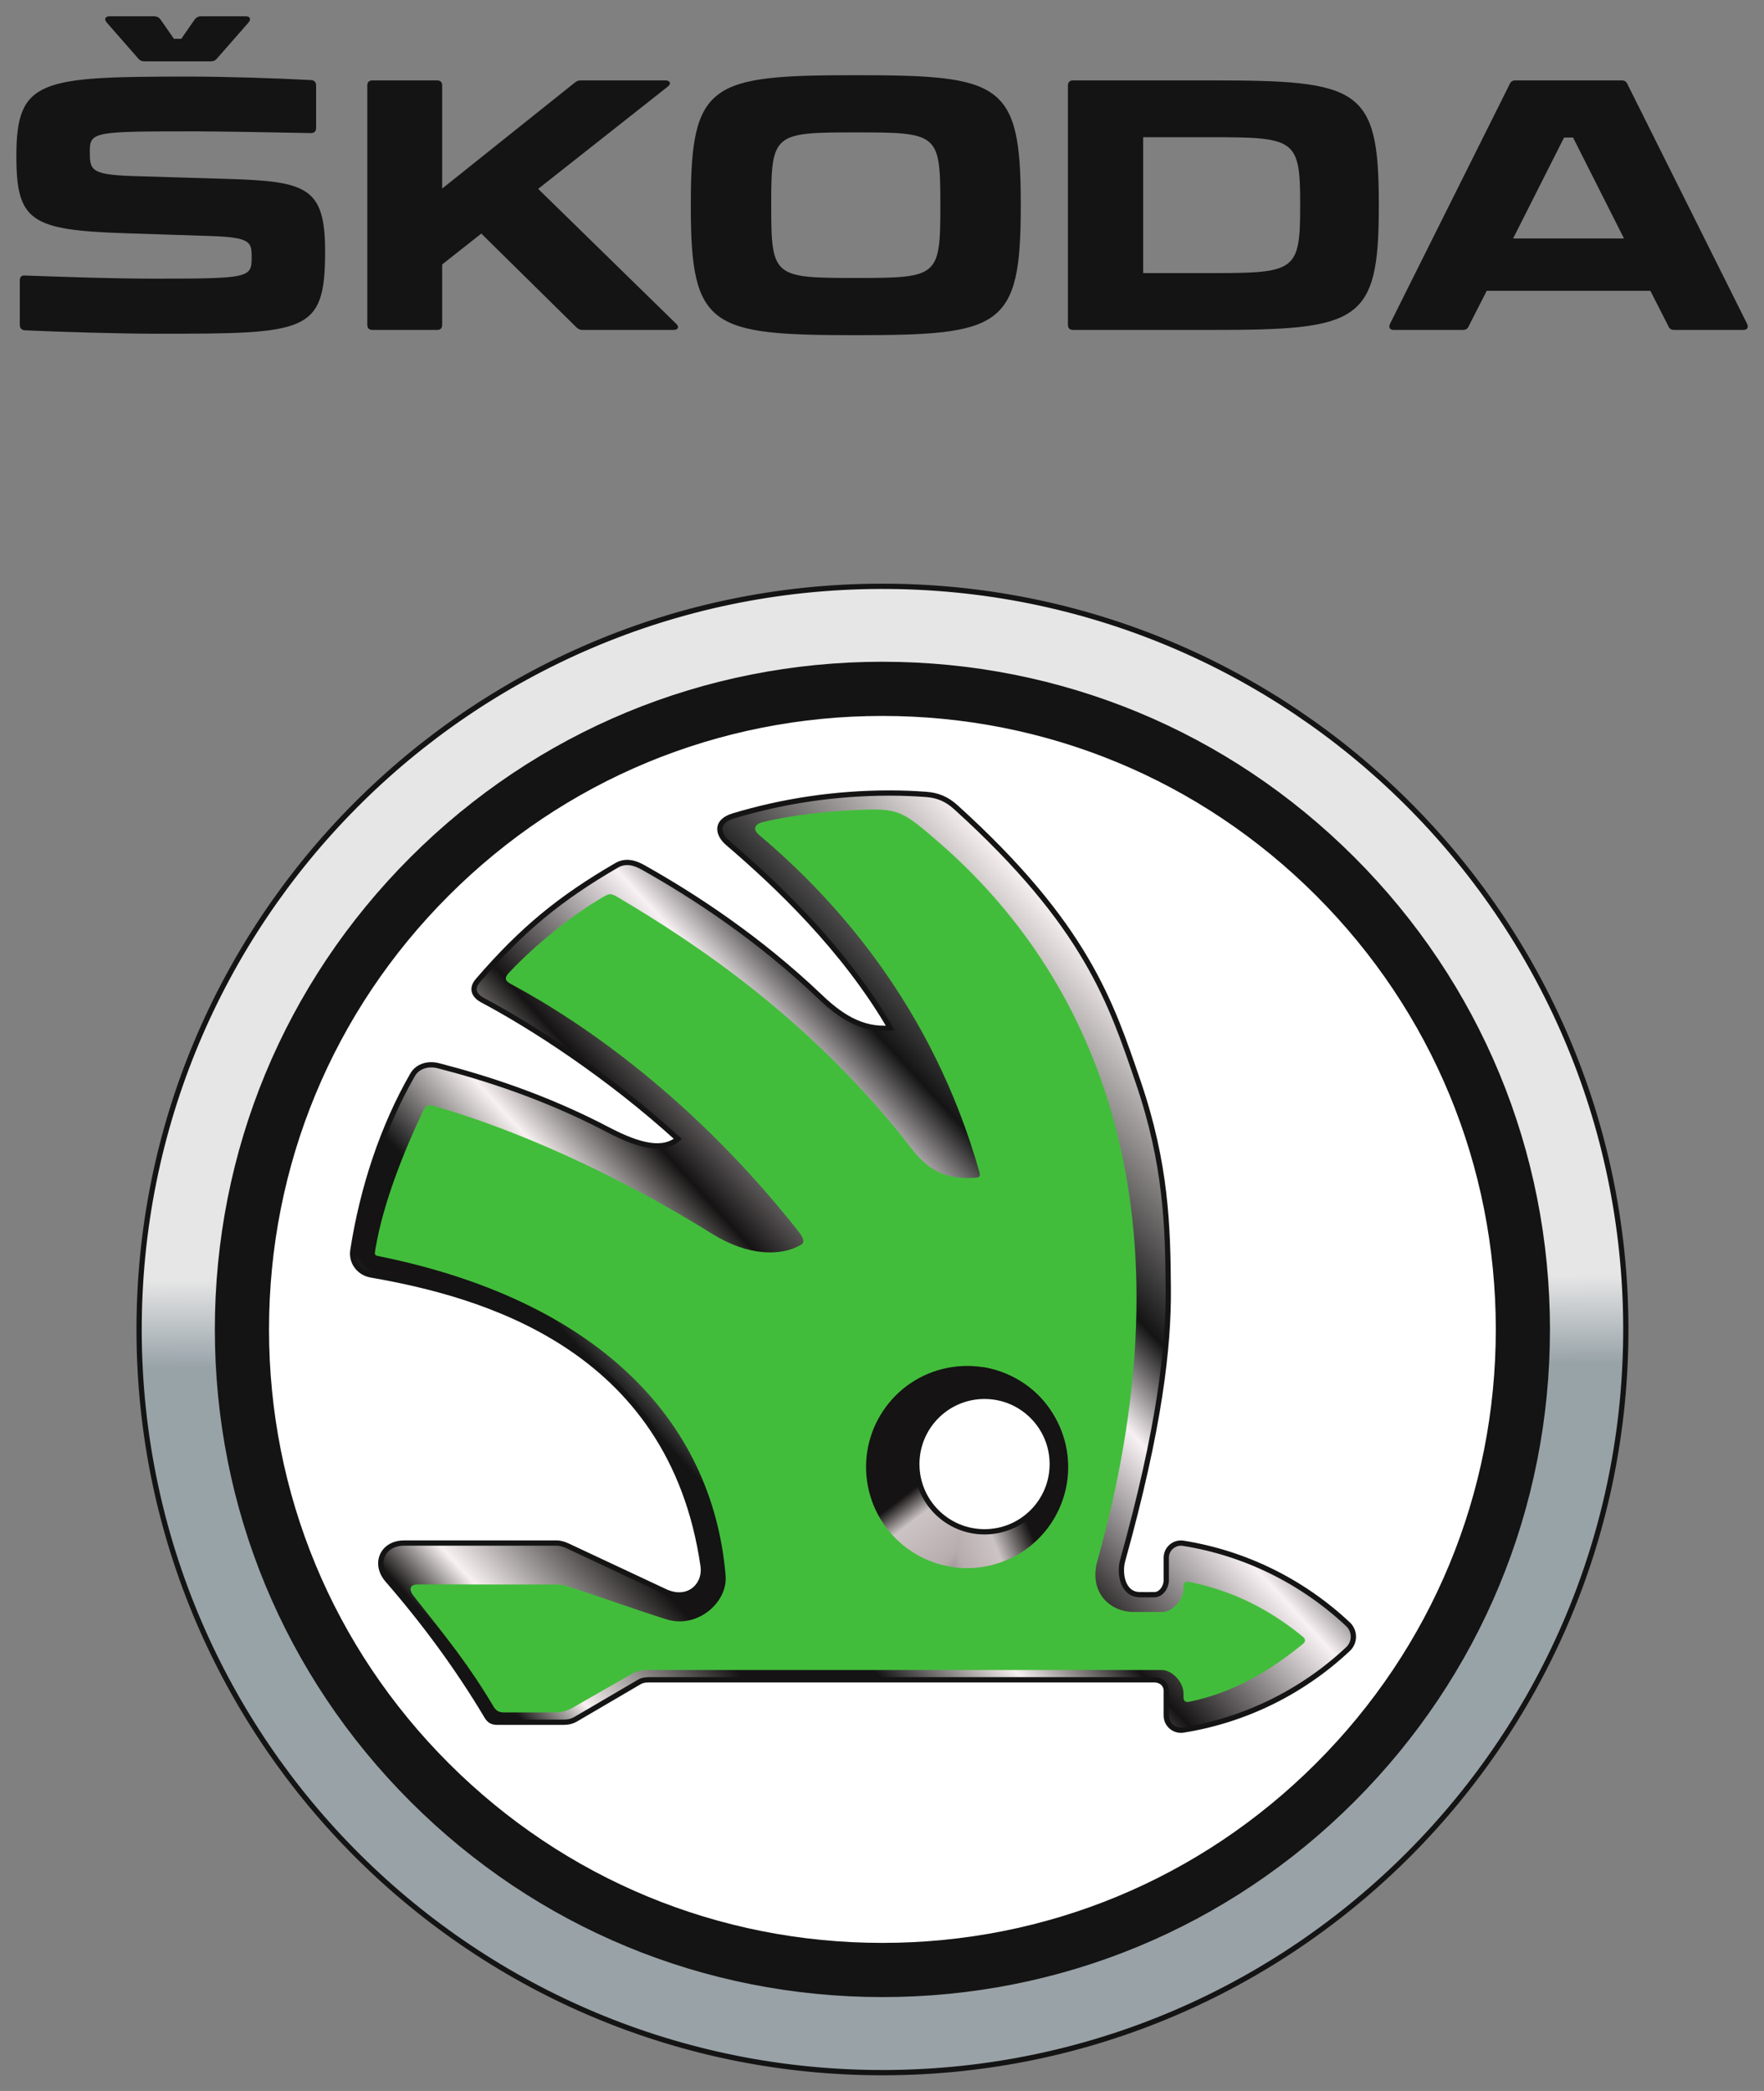
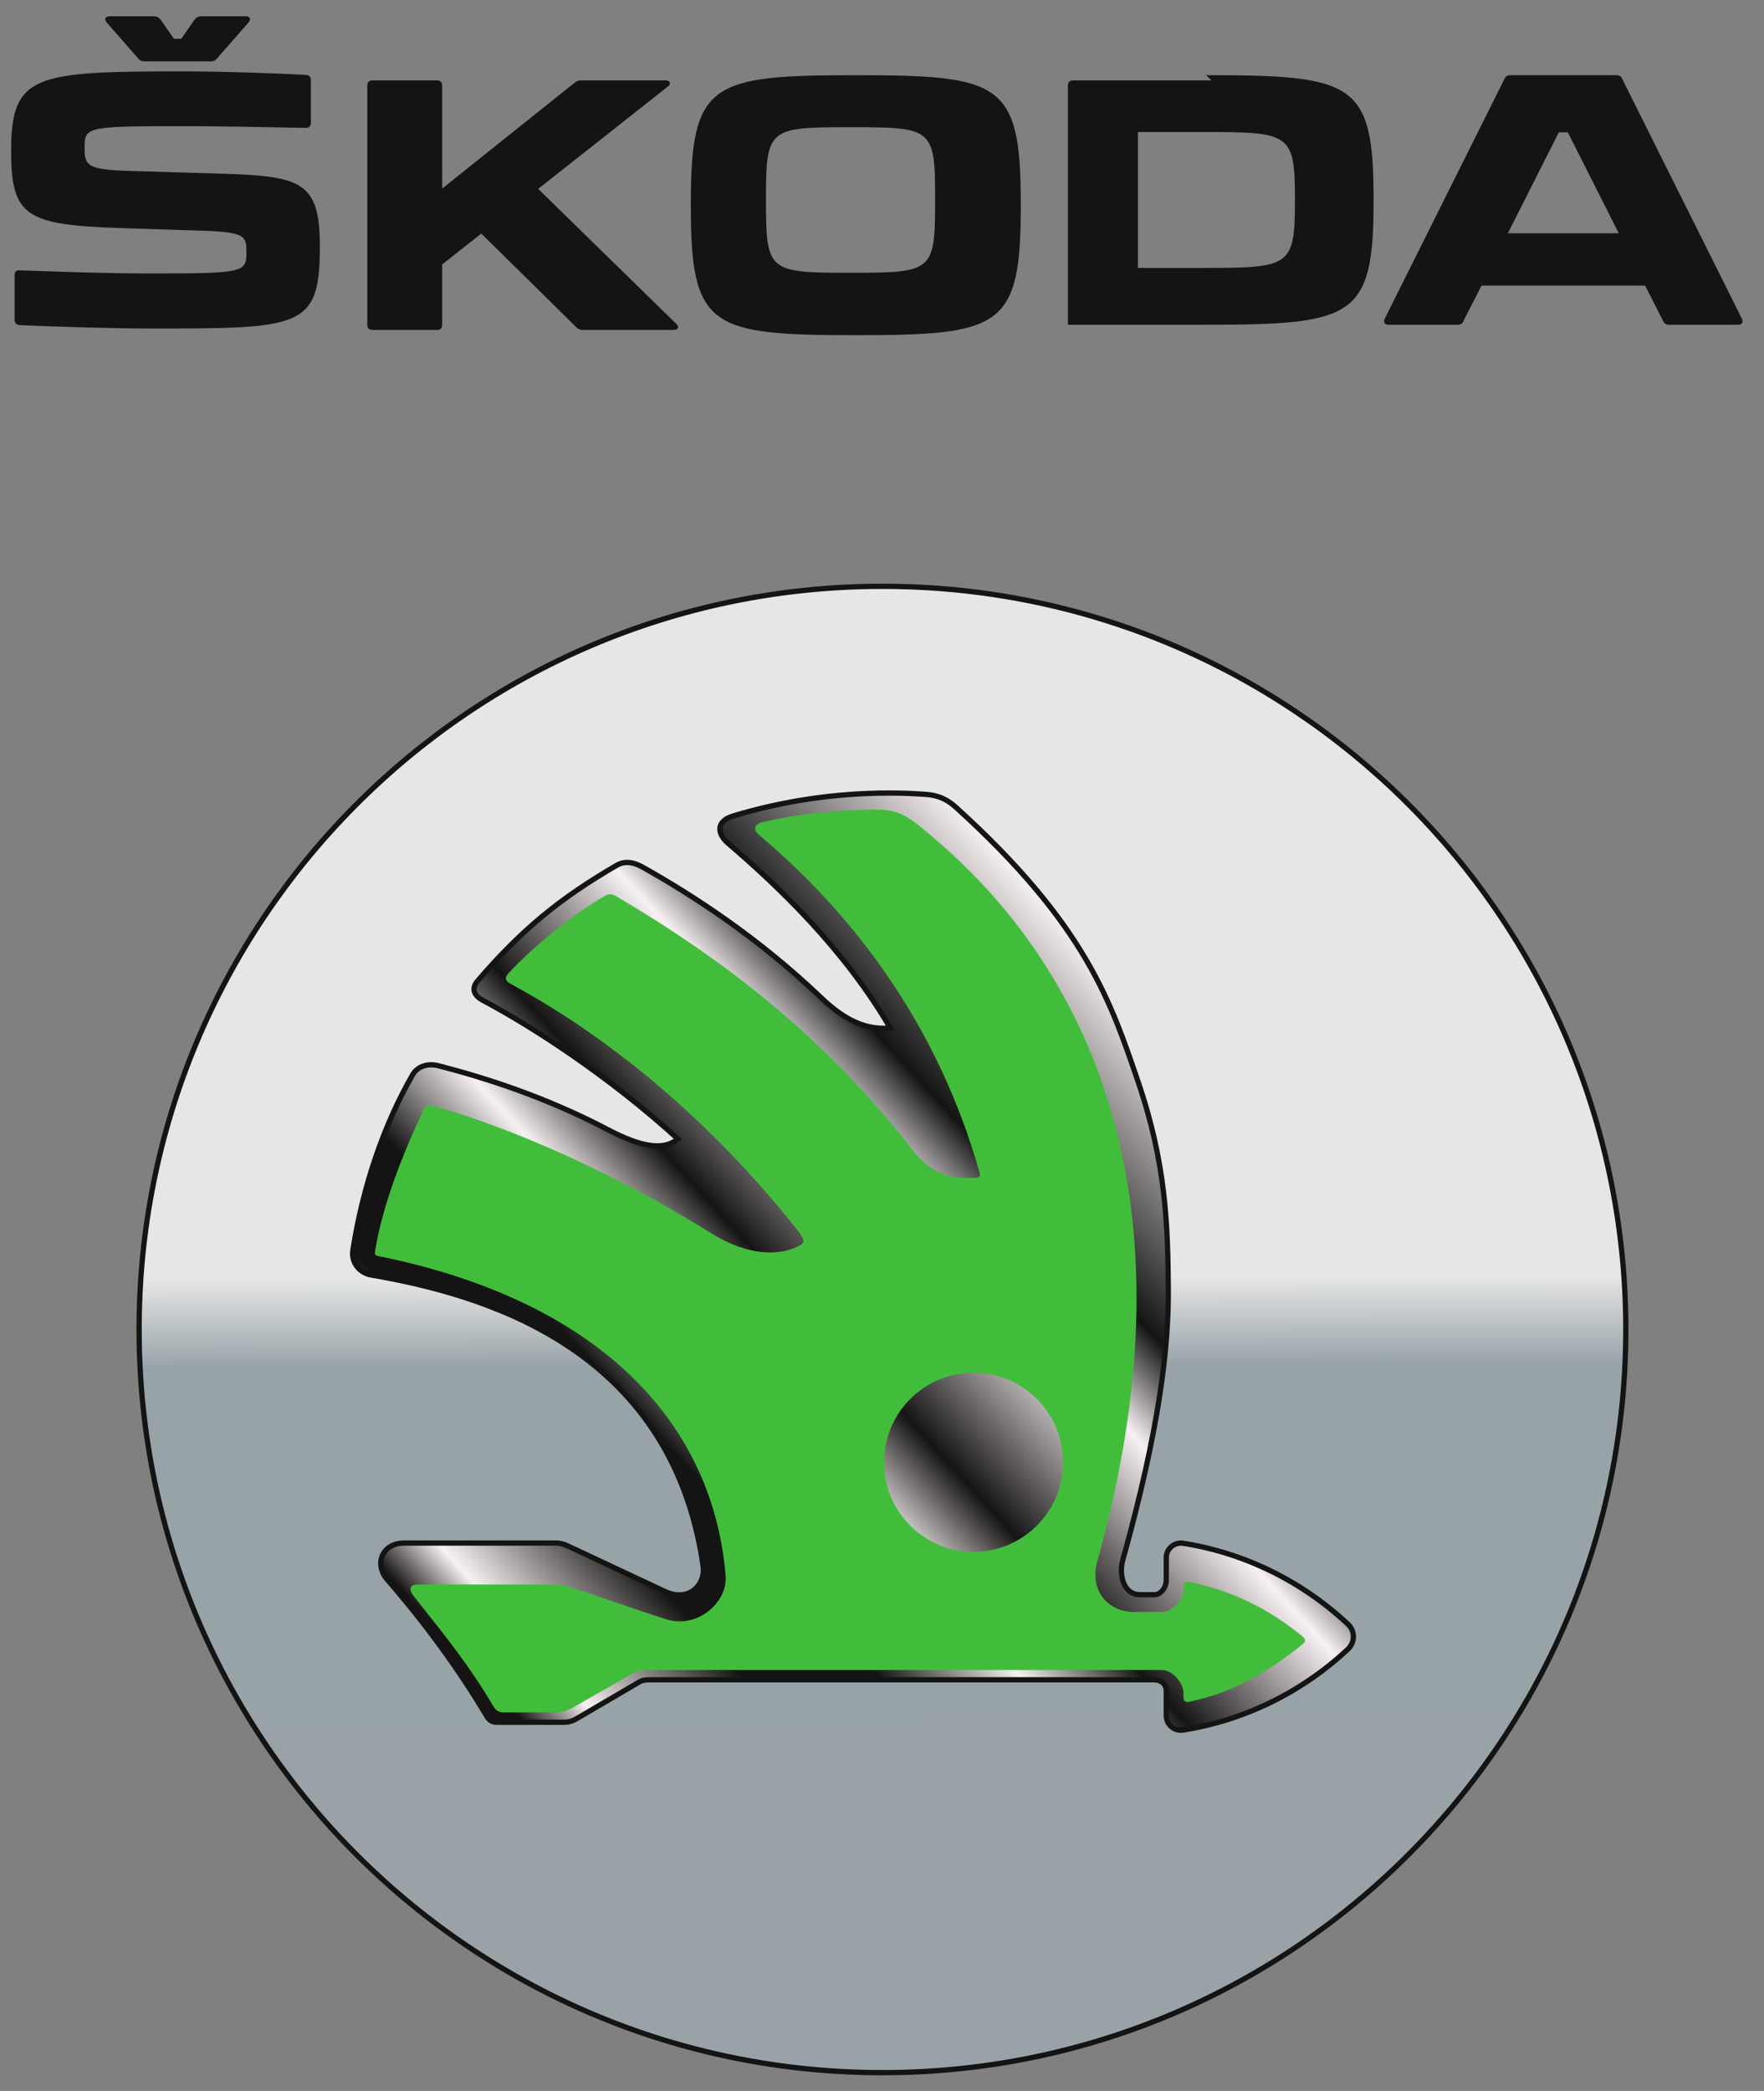
<svg xmlns="http://www.w3.org/2000/svg" width="270" height="320" version="1.1">
  <rect width="100%" height="100%" fill="#808080" stroke="none" />
  <defs>
    <clipPath id="clipPath36">
      <path d="m85.721 183.02c-10.728-4.537-20.361-11.033-28.635-19.306-8.273-8.273-14.769-17.907-19.304-28.634-4.697-11.105-7.079-22.902-7.079-35.064 0-12.159 2.382-23.958 7.079-35.061 4.535-10.727 11.031-20.362 19.304-28.633 8.274-8.274 17.907-14.77 28.635-19.306 11.105-4.697 22.901-7.081 35.063-7.081 12.16 0 23.957 2.384 35.061 7.081 10.727 4.536 20.362 11.032 28.634 19.306 8.274 8.271 14.768 17.906 19.305 28.633 4.699 11.103 7.081 22.902 7.081 35.061 0 12.162-2.382 23.959-7.081 35.064-4.537 10.727-11.031 20.361-19.305 28.634-8.272 8.273-17.907 14.769-28.634 19.306-11.104 4.697-22.901 7.078-35.061 7.078-12.162 0-23.958-2.381-35.063-7.078m-22.778-140.84c-15.449 15.45-23.958 35.991-23.958 57.838 0 21.852 8.509 42.392 23.958 57.842 15.45 15.45 35.99 23.958 57.841 23.958 21.848 0 42.39-8.508 57.84-23.958 15.448-15.45 23.957-35.99 23.957-57.842 0-21.847-8.509-42.388-23.957-57.838-15.45-15.45-35.992-23.959-57.84-23.959-21.851 0-42.391 8.509-57.841 23.959" />
    </clipPath>
    <linearGradient id="linearGradient3116" x1="-188.64" x2="85.456" y1="285.69" y2="285.69" gradientUnits="userSpaceOnUse">
      <stop stop-color="#99a2a7" offset="0" />
      <stop stop-color="#98a3a8" offset=".476" />
      <stop stop-color="#e6e6e6" offset=".535" />
      <stop stop-color="#e6e6e6" offset="1" />
    </linearGradient>
    <linearGradient id="linearGradient3118" x1="49.157" x2="165.42" y1="58.762" y2="165.14" gradientTransform="matrix(1.84 0 0 -1.84 -13.346 477.38)" gradientUnits="userSpaceOnUse">
      <stop stop-color="#151313" offset="0" />
      <stop stop-color="#151313" offset=".085" />
      <stop stop-color="#f8f1f1" offset=".128" />
      <stop stop-color="#151313" offset=".229" />
      <stop stop-color="#141414" offset=".304" />
      <stop stop-color="#f8f1f1" offset=".382" />
      <stop stop-color="#151313" offset=".45" />
      <stop stop-color="#f8f1f4" offset=".566" />
      <stop stop-color="#141414" offset=".627" />
      <stop stop-color="#f8f1f1" offset=".787" />
      <stop stop-color="#f8f1f2" offset="1" />
    </linearGradient>
    <linearGradient id="linearGradient3120" x1="164.36" x2="175.92" y1="232.19" y2="252.96" gradientTransform="matrix(.989 -.145 .145 .989 -32.288 26.187)" gradientUnits="userSpaceOnUse">
      <stop stop-color="#151313" offset="0" />
      <stop stop-color="#ccc4c4" offset=".163" />
      <stop stop-color="#b7acad" offset=".496" />
      <stop stop-color="#151313" offset="1" />
    </linearGradient>
    <linearGradient id="linearGradient3122" x1="162.61" x2="178.72" y1="229.01" y2="245.78" gradientTransform="matrix(-.913 -.407 -.407 .913 409.17 87.096)" gradientUnits="userSpaceOnUse">
      <stop stop-color="#151313" offset="0" />
      <stop stop-color="#ccc4c4" offset=".25" />
      <stop stop-color="#b7acad" offset=".5" />
      <stop stop-color="#151313" offset="1" />
    </linearGradient>
  </defs>
  <g transform="matrix(1 0 0 1 -9.987e-7 -130.31)">
    <g transform="matrix(1.263 0 0 -1.263 16.337 133.76)" fill="#141414">
-       <path d="m0 0 3.824-4.363c0.208-0.25 0.42-0.337 0.754-0.337h8.023c0.338 0 0.547 0.087 0.755 0.337l3.824 4.363c0.334 0.382 0.209 0.758-0.337 0.758h-5.414c-0.341 0-0.553-0.125-0.762-0.376l-1.635-2.355h-0.887l-1.635 2.355c-0.209 0.251-0.419 0.376-0.797 0.376h-5.375c-0.551 0-0.668-0.376-0.338-0.758m70.784-21.919v-0.421c0-14.654 2.401-15.541 19.994-15.541 17.598 0 19.992 0.887 19.992 15.586v0.376c0 14.654-2.394 15.538-19.992 15.538-17.593 0-19.994-0.884-19.994-15.538m-1.782-14.574-16.717 16.338 15.705 12.389c0.465 0.335 0.292 0.756-0.295 0.756h-10.247c-0.292 0-0.504-0.084-0.755-0.293l-16.042-12.814v12.477c0 0.417-0.21 0.63-0.63 0.63h-7.811c-0.421 0-0.633-0.213-0.633-0.63v-28.978c0-0.421 0.212-0.63 0.633-0.63h7.812c0.42 0 0.629 0.209 0.629 0.63v7.306l4.745 3.74 11.506-11.342c0.254-0.25 0.463-0.334 0.796-0.334h11.006c0.546 0 0.716 0.376 0.298 0.755m64.874 29.483h-16.756c-0.418 0-0.634-0.213-0.634-0.63v-28.978c0-0.421 0.216-0.63 0.634-0.63h16.756c17.936 0 20.286 0.884 20.286 14.995v0.25c0 14.112-2.35 14.993-20.286 14.993m64.91-29.483-14.489 29.02c-0.127 0.334-0.38 0.463-0.714 0.463h-12.849c-0.342 0-0.592-0.129-0.717-0.463l-14.49-29.02c-0.213-0.463-0.039-0.755 0.458-0.755h8.361c0.333 0 0.589 0.125 0.712 0.463l2.187 4.283h19.824l2.181-4.283c0.13-0.338 0.379-0.463 0.718-0.463h8.355c0.505 0 0.673 0.292 0.463 0.755m-97.761 14.574v-0.421c0-8.485-0.335-8.61-10.247-8.61s-10.25 0.125-10.25 8.61v0.421c0 8.483 0.338 8.608 10.25 8.608s10.247-0.125 10.247-8.608m43.605 0v-0.421c0-7.769-0.634-8.022-10.709-8.022h-8.316v16.466h8.316c10.075 0 10.709-0.254 10.709-8.023m39.245-4.244h-13.439l6.175 12.226h1.091zm-193.82-11.13c4.453-0.205 11.714-0.414 15.909-0.414 18.315 0 20.5 0.038 20.5 9.991 0 7.854-2.307 8.483-12.01 8.775l-11.255 0.338c-5.163 0.17-5.25 0.713-5.25 3.023 0 2.394 0.63 2.394 13.019 2.394 2.348 0 9.825-0.125 13.777-0.209 0.414 0 0.63 0.209 0.63 0.63v5.125c0 0.417-0.216 0.63-0.592 0.668-3.907 0.215-10.287 0.424-14.866 0.424-17.973 0-20.868-0.338-20.868-9.616 0-7.94 1.76-8.991 13.267-9.37l10.328-0.334c4.833-0.167 4.92-0.754 4.92-2.56 0-2.481-0.212-2.606-11.638-2.606-5.333 0-10.834 0.209-15.83 0.379-0.42 0.042-0.629-0.17-0.629-0.588v-5.375c0-0.421 0.209-0.63 0.588-0.675" fill="#141414" />
+       <path d="m0 0 3.824-4.363c0.208-0.25 0.42-0.337 0.754-0.337h8.023c0.338 0 0.547 0.087 0.755 0.337l3.824 4.363c0.334 0.382 0.209 0.758-0.337 0.758h-5.414c-0.341 0-0.553-0.125-0.762-0.376l-1.635-2.355h-0.887l-1.635 2.355c-0.209 0.251-0.419 0.376-0.797 0.376h-5.375c-0.551 0-0.668-0.376-0.338-0.758m70.784-21.919v-0.421c0-14.654 2.401-15.541 19.994-15.541 17.598 0 19.992 0.887 19.992 15.586v0.376c0 14.654-2.394 15.538-19.992 15.538-17.593 0-19.994-0.884-19.994-15.538m-1.782-14.574-16.717 16.338 15.705 12.389c0.465 0.335 0.292 0.756-0.295 0.756h-10.247c-0.292 0-0.504-0.084-0.755-0.293l-16.042-12.814v12.477c0 0.417-0.21 0.63-0.63 0.63h-7.811c-0.421 0-0.633-0.213-0.633-0.63v-28.978c0-0.421 0.212-0.63 0.633-0.63h7.812c0.42 0 0.629 0.209 0.629 0.63v7.306l4.745 3.74 11.506-11.342c0.254-0.25 0.463-0.334 0.796-0.334h11.006c0.546 0 0.716 0.376 0.298 0.755m64.874 29.483h-16.756c-0.418 0-0.634-0.213-0.634-0.63v-28.978h16.756c17.936 0 20.286 0.884 20.286 14.995v0.25c0 14.112-2.35 14.993-20.286 14.993m64.91-29.483-14.489 29.02c-0.127 0.334-0.38 0.463-0.714 0.463h-12.849c-0.342 0-0.592-0.129-0.717-0.463l-14.49-29.02c-0.213-0.463-0.039-0.755 0.458-0.755h8.361c0.333 0 0.589 0.125 0.712 0.463l2.187 4.283h19.824l2.181-4.283c0.13-0.338 0.379-0.463 0.718-0.463h8.355c0.505 0 0.673 0.292 0.463 0.755m-97.761 14.574v-0.421c0-8.485-0.335-8.61-10.247-8.61s-10.25 0.125-10.25 8.61v0.421c0 8.483 0.338 8.608 10.25 8.608s10.247-0.125 10.247-8.608m43.605 0v-0.421c0-7.769-0.634-8.022-10.709-8.022h-8.316v16.466h8.316c10.075 0 10.709-0.254 10.709-8.023m39.245-4.244h-13.439l6.175 12.226h1.091zm-193.82-11.13c4.453-0.205 11.714-0.414 15.909-0.414 18.315 0 20.5 0.038 20.5 9.991 0 7.854-2.307 8.483-12.01 8.775l-11.255 0.338c-5.163 0.17-5.25 0.713-5.25 3.023 0 2.394 0.63 2.394 13.019 2.394 2.348 0 9.825-0.125 13.777-0.209 0.414 0 0.63 0.209 0.63 0.63v5.125c0 0.417-0.216 0.63-0.592 0.668-3.907 0.215-10.287 0.424-14.866 0.424-17.973 0-20.868-0.338-20.868-9.616 0-7.94 1.76-8.991 13.267-9.37l10.328-0.334c4.833-0.167 4.92-0.754 4.92-2.56 0-2.481-0.212-2.606-11.638-2.606-5.333 0-10.834 0.209-15.83 0.379-0.42 0.042-0.629-0.17-0.629-0.588v-5.375c0-0.421 0.209-0.63 0.588-0.675" fill="#141414" />
    </g>
    <g transform="matrix(1.258 0 0 -1.258 -317.14 445.14)">
      <g clip-path="url(#clipPath36)" />
    </g>
    <g transform="matrix(.707 0 0 .707 .733 131.5)">
      <path transform="matrix(-.004 -1.178 1.171 -.004 -144.74 226.47)" d="m84.971 285.69c0 75.899-61.14 137.43-136.56 137.43-75.42 0-136.56-61.528-136.56-137.43s61.14-137.43 136.56-137.43c75.42 0 136.56 61.528 136.56 137.43z" fill="url(#linearGradient3116)" stroke="#141414" stroke-linecap="square" stroke-width=".97" />
      <g transform="matrix(1.78 0 0 -1.78 190 430.61)" fill="#141414">
-         <path d="m0 0c-21.688 0-42.077 8.444-57.412 23.781-15.336 15.334-23.782 35.726-23.782 57.411 0 21.69 8.446 42.079 23.782 57.413 15.335 15.337 35.724 23.782 57.412 23.782s42.077-8.445 57.412-23.782c15.336-15.334 23.78-35.723 23.78-57.413 0-21.685-8.444-42.074-23.78-57.411-15.335-15.337-35.724-23.781-57.412-23.781" fill="#141414" />
-       </g>
+         </g>
      <g transform="matrix(1.78 0 0 -1.78 190 418.88)">
-         <path d="m0 0c-19.928 0-38.662 7.76-52.752 21.85-14.092 14.091-21.852 32.826-21.852 52.752 0 19.928 7.76 38.663 21.852 52.754 14.09 14.09 32.824 21.852 52.752 21.852s38.662-7.762 52.752-21.852c14.092-14.091 21.852-32.826 21.852-52.754 0-19.926-7.76-38.661-21.852-52.752-14.09-14.09-32.824-21.85-52.752-21.85" fill="#fff" />
-       </g>
+         </g>
      <g>
        <path d="m290.79 349.9c-9.816-9.213-22.191-15.374-35.673-17.526-1.923-0.298-3.665 1.187-3.665 3.134v4.894c0 1.455-1.112 3.104-2.573 3.104-1.058 0-2.116 0.029-3.18 0-3.759-0.059-4.443-4.677-3.689-7.396 8.014-28.738 9.973-46.169 9.88-58.861-0.1-13.491-0.439-26.931-6.519-44.725-5.858-17.117-11.206-33.877-39.496-59.493-1.923-1.732-3.864-2.572-6.453-2.76-2.782-0.193-5.057-0.292-7.887-0.292-11.744 0-23.079 1.724-33.79 4.939-4.009 1.211-3.408 3.999-1.203 5.899 10.68 9.136 25.161 22.868 35.152 40.02-6.326 0.614-11.16-2.905-15.223-6.799-13.353-12.708-27.254-21.77-38.298-27.972-1.923-1.076-3.818-1.526-5.723-0.432-12.172 7.079-20.373 13.737-30.036 24.944-1.643 1.905-0.579 3.39 1.028 4.243 10.564 5.601 27.108 16.228 42.279 30.031-3.092 2.601-7.992 1.748-15.095-1.975-13.65-7.173-26.774-11.3-36.789-13.879-2.145-0.549-4.443 0.052-5.548 1.971-6.413 11.142-10.838 24.47-12.931 37.985-0.398 2.596 1.369 4.894 3.958 5.344 23.344 4.085 64.955 15.058 71.866 62.993 0.596 4.198-3.222 7.887-8.249 5.525-7.016-3.286-14.024-6.565-21.035-9.856-0.736-0.34-1.573-0.632-2.38-0.632h-33.064c-4.701 0-6.636 4.496-3.578 7.997 7.95 9.154 15.241 19.033 21.478 29.504 0.551 0.929 1.182 1.286 2.263 1.286h14.435c0.982 0 1.823-0.227 2.671-0.73 4.536-2.661 9.072-5.314 13.62-7.973 0.843-0.503 1.684-0.492 2.667-0.492h108.8c1.461 0 2.643 0.941 2.643 2.403v5.355c0 1.947 1.742 3.426 3.665 3.128 13.481-2.152 25.856-8.313 35.673-17.52 1.561-1.456 1.561-3.934 0-5.385" fill="url(#linearGradient3118)" stroke="#141414" stroke-width="1.139" />
        <path d="m209.74 334.23c-10.717 0-19.391-8.68-19.391-19.378 0-10.709 8.674-19.384 19.391-19.384 10.692 0 19.379 8.675 19.379 19.384 0 10.699-8.688 19.378-19.379 19.378zm71.251 18.344c-7.36-6.003-15.119-9.884-24.542-11.838-0.853-0.175-1.268 0.153-1.268 1.03v0.473c0 2.315-2.315 5.01-4.642 5.01h-6.121c-5.168 0-9.78-4.256-7.868-11.091 22.115-78.924-2.597-127.72-33.802-155.04-8.477-7.406-9.237-7.816-17.685-7.495-6.658 0.251-14.463 1.07-21.063 2.671-1.298 0.316-2.38 1.345-0.666 2.784 16.018 13.497 37.431 36.764 47.674 72.978 0.352 1.257-0.392 1.17-1.35 1.223-9.173 0.555-12.265-5.063-15.13-8.635-20.794-25.879-44.107-41.621-61.558-51.964-1.736-1.04-2.017-1.022-3.339-0.25-7.014 4.051-14.89 10.516-20.437 16.397-1.157 1.245-0.865 1.829 0.415 2.513 15.784 8.46 39.788 25.125 62.096 53.384 1.386 1.748 1.48 2.555 0.696 3.017-4.291 2.555-11.452 2.519-19.297-2.368-21.268-13.265-42.87-22.659-59.771-27.529-1.8-0.525-2.116-0.421-2.853 1.122-4.122 8.663-8.611 19.923-10.231 29.685-0.205 1.275-0.316 1.374 0.865 1.613 46.511 9.447 72.029 34.959 74.94 69.063 0.509 5.916-6.184 11.615-12.844 9.51-7.231-2.297-14.252-4.876-21.489-7.167-0.777-0.257-1.561-0.368-2.386-0.368-9.996-6e-3 -20.005-0.011-30.013-0.011-1.333 0-2.116 0.837-0.79 2.514 7.553 9.552 11.944 14.965 17.269 23.898 0.545 0.929 1.175 1.286 2.269 1.286 3.671 0 7.354-6e-3 11.043-6e-3 1.461 0 2.712-0.338 3.981-1.087 4.005-2.345 7.986-4.532 11.991-6.881 1.274-0.748 2.362-1.199 3.834-1.199 36.316-0.011 75.239 0 111.55-6e-3 2.315 0 4.713 2.707 4.713 5.039v0.802c0 0.875 0.415 1.203 1.268 1.034 9.424-1.953 17.182-6.477 24.542-12.481 0.666-0.549 0.666-1.076 0-1.631" fill="#42bd3b" />
        <g transform="matrix(1.424 0 0 1.424 -24.958 -18.774)">
-           <path d="m179.03 232.78c1.228 8.398-4.583 16.19-12.98 17.418-8.39 1.227-16.19-4.574-17.418-12.972-1.228-8.398 4.581-16.198 12.972-17.425 8.398-1.228 16.198 4.581 17.427 12.979" fill="url(#linearGradient3120)" />
-           <path d="m166.3 219.83-4.618 30.395c6.616 0.942 13.326-2.556 16.185-8.968 3.456-7.751-0.022-16.824-7.766-20.277-1.244-0.555-2.516-0.941-3.8-1.15z" fill="url(#linearGradient3122)" />
-         </g>
-         <path d="m226.77 315.24c0 8.084-6.564 14.655-14.667 14.655-8.097 0-14.65-6.571-14.65-14.655 0-8.102 6.554-14.667 14.65-14.667 8.102 0 14.667 6.565 14.667 14.667" fill="#fff" stroke="#141414" stroke-width="1.139" />
+           </g>
      </g>
    </g>
  </g>
</svg>